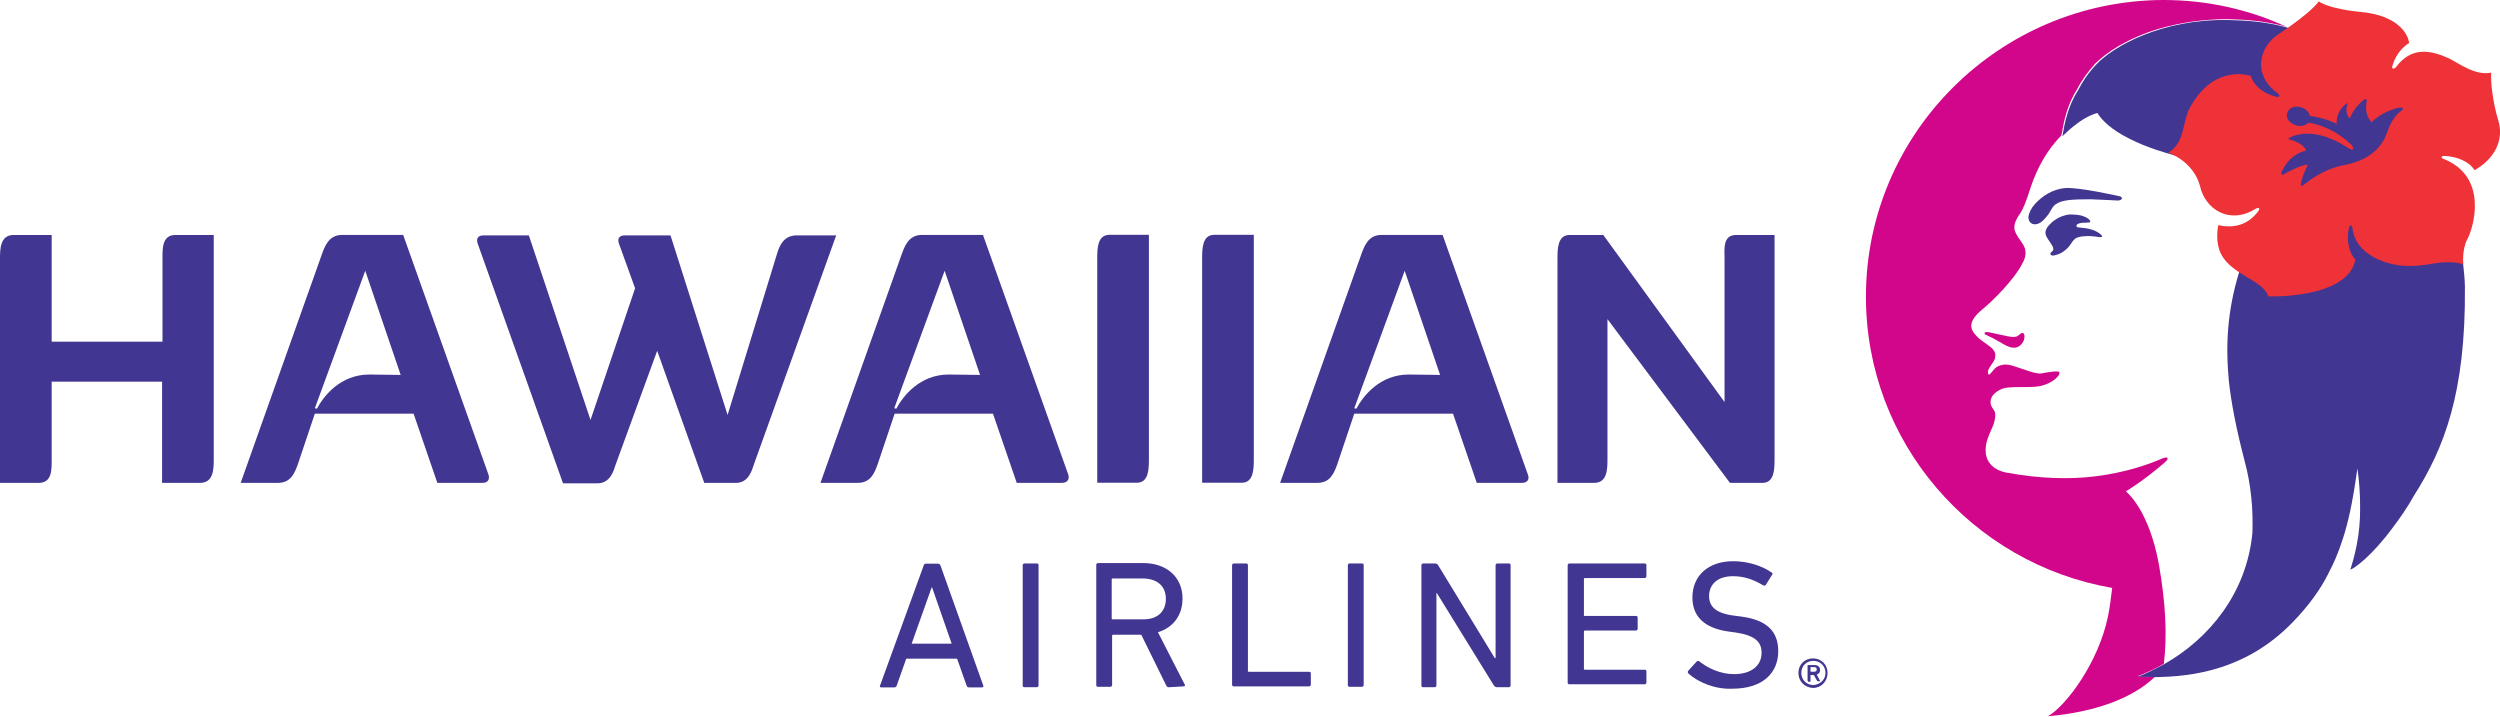
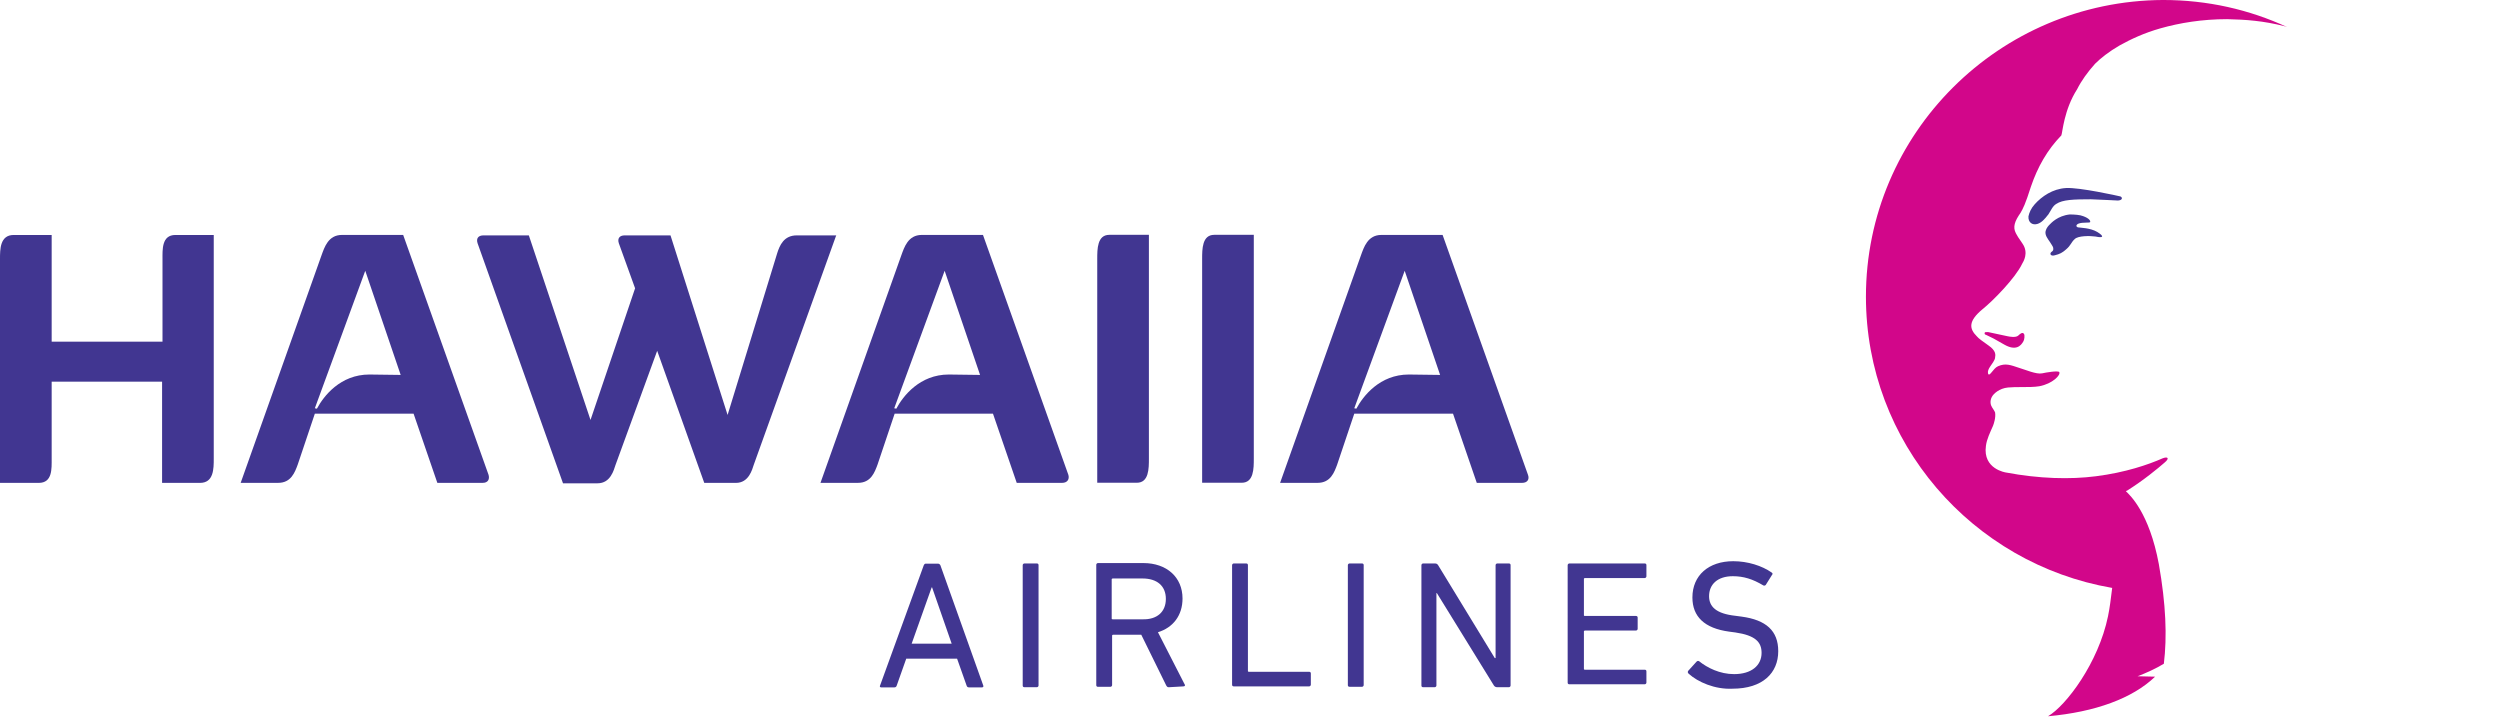
<svg xmlns="http://www.w3.org/2000/svg" version="1.1" style="enable-background:new 0 0 652 652;" xml:space="preserve" width="600" height="172">
  <rect id="backgroundrect" width="100%" height="100%" x="0" y="0" fill="none" stroke="none" />
  <style type="text/css">
	.st0{fill:#413691;}
	.st1{fill:url(#path656_1_);}
	.st2{fill:#EF3138;}
</style>
  <g class="currentLayer" style="">
    <title>Layer 1</title>
    <g id="Page-1" class="">
      <g id="logo_hawaiian_airlines_logoroll">
        <g id="hawaiian_airlines_logo">
          <g id="g556">
            <g id="Group">
              <g id="g558">
                <g id="g564">
-                   <path id="path566" class="st0" d="M436.017,160.71 c0,-0.4 -0.2,-0.6 -0.6,-0.6 h-0.8 c-0.1,0 -0.1,0 -0.1,0.1 v0.9 c0,0.1 0,0.1 0.1,0.1 h0.8 C435.817,161.21 436.017,161.01 436.017,160.71 L436.017,160.71 zM433.917,163.41 c-0.1,0 -0.1,-0.1 -0.1,-0.1 V159.71 c0,-0.1 0.1,-0.1 0.1,-0.1 h1.5 c0.9,0 1.4,0.4 1.4,1.2 c0,0.6 -0.3,0.9 -0.8,1.1 l0.8,1.5 c0.1,0.1 0,0.1 -0.1,0.1 H436.317 c-0.1,0 -0.1,-0.1 -0.2,-0.1 l-0.8,-1.4 h-0.7 c-0.1,0 -0.1,0 -0.1,0.1 v1.4 c0,0.1 -0.1,0.1 -0.1,0.1 H433.917 L433.917,163.41 zM438.117,161.51 c0,-1.7 -1.3,-2.9 -2.9,-2.9 c-1.7,0 -2.9,1.2 -2.9,2.9 s1.3,2.9 2.9,2.9 C436.817,164.31 438.117,163.11 438.117,161.51 L438.117,161.51 zM431.617,161.51 c0,-2 1.5,-3.5 3.5,-3.5 s3.5,1.5 3.5,3.5 s-1.5,3.6 -3.5,3.6 C433.117,165.01 431.617,163.51 431.617,161.51 L431.617,161.51 z" />
-                 </g>
+                   </g>
                <g id="g568">
                  <path id="path570" class="st0" d="M51.3,56.393 v53.7 c0,2.4 0,5.8 -3.3,5.8 h-9.1 v-24.3 H12.4 v18.5 c0,2.4 0.2,5.8 -3.1,5.8 h-9.3 v-53.7 c0,-2.4 0,-5.8 3.3,-5.8 h9.1 v25.6 h26.6 v-19.8 c0,-2.3 -0.2,-5.8 3.1,-5.8 H51.3 z" />
                </g>
                <g id="g572">
                  <path id="path574" class="st0" d="M96.161,89.984 l-8.5,-25 l-12.1,33 l0.5,0.1 c1.6,-3 5.6,-8.2 12.6,-8.2 L96.161,89.984 L96.161,89.984 L96.161,89.984 zM115.861,115.884 H104.961 l-5.7,-16.6 H75.561 l-4.1,12.2 c-0.7,1.9 -1.6,4.4 -4.7,4.4 h-9 l19.4,-54.6 c0.7,-1.9 1.6,-4.9 4.9,-4.9 h14.7 l20.5,57.6 C117.561,115.084 117.061,115.884 115.861,115.884 L115.861,115.884 z" />
                </g>
                <g id="g576">
                  <path id="path578" class="st0" d="M200.723,56.393 l-19.8,55.1 c-0.4,1.2 -1.2,4.4 -4.3,4.4 h-7.6 l-11.3,-31.7 l-10,27.4 c-0.4,1.2 -1.2,4.4 -4.3,4.4 h-8.3 l-20.5,-57.6 c-0.4,-1.2 0.2,-1.9 1.4,-1.9 h10.9 l14.8,44.3 l10.7,-31.6 l-3.9,-10.8 c-0.4,-1.2 0.2,-1.9 1.4,-1.9 h11 l13.7,43.1 l11.9,-38.8 c0.6,-1.9 1.6,-4.3 4.7,-4.3 H200.723 L200.723,56.393 z" />
                </g>
                <g id="g580">
                  <path id="path582" class="st0" d="M235.215,89.984 l-8.5,-25 l-12.1,33 l0.5,0.1 c1.6,-3 5.6,-8.2 12.6,-8.2 L235.215,89.984 L235.215,89.984 L235.215,89.984 zM254.915,115.884 h-10.9 l-5.7,-16.6 H214.715 l-4.1,12.2 c-0.7,1.9 -1.6,4.4 -4.7,4.4 h-9 l19.4,-54.6 c0.7,-1.9 1.6,-4.9 4.9,-4.9 h14.7 l20.5,57.6 C256.715,115.084 256.115,115.884 254.915,115.884 L254.915,115.884 z" />
                </g>
                <g id="g584">
                  <path id="path586" class="st0" d="M263.337,62.16 c0,-2.4 0,-5.8 2.9,-5.8 h9.5 v45.8 v7.9 c0,2.4 0,5.8 -2.9,5.8 h-9.5 V62.16 z" />
                </g>
                <g id="g588">
                  <path id="path590" class="st0" d="M288.513,62.16 c0,-2.4 0,-5.8 2.9,-5.8 h9.5 v44.8 v8.9 c0,2.4 0,5.8 -2.9,5.8 h-9.5 V62.16 z" />
                </g>
                <g id="g592">
                  <path id="path594" class="st0" d="M345.625,89.984 l-8.5,-25 l-12.1,33 l0.5,0.1 c1.6,-3 5.6,-8.2 12.6,-8.2 L345.625,89.984 L345.625,89.984 L345.625,89.984 zM365.325,115.884 h-10.9 l-5.7,-16.6 h-23.7 l-4.1,12.2 c-0.7,1.9 -1.6,4.4 -4.7,4.4 h-9 l19.4,-54.6 c0.7,-1.9 1.6,-4.9 4.9,-4.9 H346.225 l20.5,57.6 C367.125,115.084 366.525,115.884 365.325,115.884 L365.325,115.884 z" />
                </g>
                <g id="g596">
-                   <path id="path598" class="st0" d="M425.891,56.393 v53.7 c0,2.4 0,5.8 -2.9,5.8 h-7.8 l-29.4,-39.3 v33.5 c0,2.4 0,5.8 -3.2,5.8 h-8.8 v-53.7 c0,-2.4 0,-5.8 2.9,-5.8 h8.1 l29.1,40.1 v-34.3 c0,-2.4 -0.5,-5.8 2.8,-5.8 H425.891 z" />
-                 </g>
+                   </g>
                <g id="g600">
                  <path id="path602" class="st0" d="M228.399,154.473 l-4.7,-13.5 h-0.1 l-4.8,13.5 H228.399 zM221.699,135.673 c0.1,-0.2 0.2,-0.4 0.5,-0.4 h2.9 c0.3,0 0.5,0.2 0.6,0.4 l10.3,28.9 c0.1,0.2 -0.1,0.4 -0.3,0.4 h-3.1 c-0.3,0 -0.5,-0.1 -0.6,-0.4 l-2.3,-6.5 h-12.2 l-2.3,6.5 c-0.1,0.3 -0.3,0.4 -0.6,0.4 h-3.1 c-0.3,0 -0.4,-0.2 -0.3,-0.4 L221.699,135.673 z" />
                </g>
                <g id="g604">
                  <path id="path606" class="st0" d="M245.45,135.63 c0,-0.2 0.2,-0.4 0.4,-0.4 h3 c0.3,0 0.4,0.2 0.4,0.4 v22.9 v6 c0,0.2 -0.2,0.4 -0.4,0.4 h-3 c-0.3,0 -0.4,-0.2 -0.4,-0.4 V135.63 z" />
                </g>
                <g id="g608">
                  <path id="path610" class="st0" d="M279.806,143.735 c0,-3.1 -2.1,-4.9 -5.6,-4.9 h-7.1 c-0.2,0 -0.3,0.1 -0.3,0.2 v9.4 c0,0.2 0.1,0.2 0.3,0.2 h7.1 C277.706,148.735 279.806,146.835 279.806,143.735 L279.806,143.735 zM280.506,164.935 c-0.3,0 -0.4,-0.1 -0.6,-0.4 l-6,-12.2 h-6.7 c-0.2,0 -0.3,0.1 -0.3,0.2 v11.9 c0,0.2 -0.2,0.4 -0.4,0.4 h-3 c-0.3,0 -0.4,-0.2 -0.4,-0.4 v-28.9 c0,-0.2 0.2,-0.4 0.4,-0.4 H274.406 c5.6,0 9.4,3.4 9.4,8.5 c0,4.1 -2.3,7 -5.9,8.1 l6.4,12.5 c0.2,0.2 0.1,0.5 -0.3,0.5 L280.506,164.935 L280.506,164.935 z" />
                </g>
                <g id="g612">
                  <path id="path614" class="st0" d="M295.701,135.63 c0,-0.2 0.2,-0.4 0.4,-0.4 h3 c0.3,0 0.4,0.2 0.4,0.4 v25.4 c0,0.2 0.1,0.2 0.3,0.2 H314.201 c0.3,0 0.4,0.2 0.4,0.4 v2.7 c0,0.2 -0.2,0.4 -0.4,0.4 h-18.1 c-0.3,0 -0.4,-0.2 -0.4,-0.4 V135.63 z" />
                </g>
                <g id="g616">
                  <path id="path618" class="st0" d="M323.485,135.63 c0,-0.2 0.2,-0.4 0.4,-0.4 h3 c0.3,0 0.4,0.2 0.4,0.4 V156.73 v7.7 c0,0.2 -0.2,0.4 -0.4,0.4 h-3 c-0.3,0 -0.4,-0.2 -0.4,-0.4 V135.63 z" />
                </g>
                <g id="g620">
                  <path id="path622" class="st0" d="M341.14,135.63 c0,-0.2 0.2,-0.4 0.4,-0.4 h2.8 c0.4,0 0.6,0.1 0.8,0.4 l13.6,22.3 h0.2 v-22.3 c0,-0.2 0.2,-0.4 0.4,-0.4 h2.8 c0.3,0 0.4,0.2 0.4,0.4 v28.9 c0,0.2 -0.2,0.4 -0.4,0.4 h-2.8 c-0.3,0 -0.6,-0.1 -0.8,-0.4 l-13.7,-22.2 h-0.1 v22.2 c0,0.2 -0.2,0.4 -0.4,0.4 h-2.8 c-0.3,0 -0.4,-0.2 -0.4,-0.4 V135.63 L341.14,135.63 z" />
                </g>
                <g id="g624">
                  <path id="path626" class="st0" d="M376.239,135.63 c0,-0.2 0.2,-0.4 0.4,-0.4 h18.1 c0.3,0 0.4,0.2 0.4,0.4 v2.7 c0,0.2 -0.2,0.4 -0.4,0.4 H380.439 c-0.2,0 -0.3,0.1 -0.3,0.2 v8.7 c0,0.2 0.1,0.2 0.3,0.2 h12.2 c0.3,0 0.4,0.2 0.4,0.4 v2.7 c0,0.2 -0.2,0.4 -0.4,0.4 H380.439 c-0.2,0 -0.3,0.1 -0.3,0.2 v9 c0,0.2 0.1,0.2 0.3,0.2 h14.3 c0.3,0 0.4,0.2 0.4,0.4 v2.7 c0,0.2 -0.2,0.4 -0.4,0.4 h-18.1 c-0.3,0 -0.4,-0.2 -0.4,-0.4 V135.63 z" />
                </g>
                <g id="g628">
                  <path id="path630" class="st0" d="M405.278,161.69 c-0.2,-0.2 -0.3,-0.4 -0.1,-0.7 l2,-2.2 c0.2,-0.2 0.4,-0.2 0.6,-0.1 c2,1.6 5,3.1 8.4,3.1 c4.2,0 6.6,-2.1 6.6,-5.1 c0,-2.6 -1.5,-4.2 -6.3,-4.9 l-1.5,-0.2 c-5.9,-0.8 -8.8,-3.6 -8.8,-8.2 c0,-5.3 3.9,-8.7 9.8,-8.7 c3.5,0 6.9,1.1 9.2,2.7 c0.3,0.2 0.3,0.4 0.1,0.6 l-1.5,2.4 c-0.2,0.2 -0.4,0.2 -0.6,0.1 c-2.5,-1.5 -4.7,-2.2 -7.3,-2.2 c-3.7,0 -5.7,2 -5.7,4.8 c0,2.5 1.7,4.2 6.3,4.7 l1.5,0.2 c5.9,0.8 8.8,3.4 8.8,8.3 c0,5.2 -3.7,9 -11,9 C411.578,165.49 407.478,163.69 405.278,161.69 " />
                </g>
              </g>
            </g>
          </g>
          <g id="Group_1_">
            <g id="g638">
              <g id="g644">
                <g id="g646">
                  <linearGradient id="path656_1_" gradientUnits="userSpaceOnUse" x1="-28.51" y1="727.608" x2="-28.731" y2="724.43" gradientTransform="matrix(17.965 0 0 -30.445 952.382 22396.922)" transform="translate(-20.324,-236.313) translate(0,0.113) translate(79.448,0) translate(0,8) ">
                    <stop offset="0" style="stop-color:#D2068A" />
                    <stop offset="0.737" style="stop-color:#413691" />
                    <stop offset="1" style="stop-color:#413691" />
                  </linearGradient>
                  <path id="path656" class="st1" d="M447.824,71.2 c0,35 25.5,64.1 59.1,69.9 l0,0 c-0.3,2.5 -0.6,4.9 -1,6.8 l0,0 c-2.3,11.2 -10.1,21.5 -14.4,24 l0,0 c11.3,-1 20.3,-4.3 25.7,-9.5 l0,0 l0,0 c-0.4,0 -3.9,-0.1 -4.2,-0.1 l0,0 c2.1,-0.8 4.3,-1.8 6.3,-3 l0,0 l0,0 l0,0 l0,0 l0,0 l0,0 l0,0 c0.8,-6.5 0.5,-14.3 -1.2,-23.9 l0,0 c-2.3,-12.4 -7,-16.6 -7.8,-17.4 l0,0 c-0.1,-0.1 -0.1,-0.1 -0.1,-0.1 l0,0 c0,-0.1 0.1,-0.1 0.2,-0.1 l0,0 c4,-2.5 7.5,-5.4 9.1,-6.8 l0,0 c1.2,-1 0.8,-1.5 -0.5,-1 l0,0 c-3.4,1.5 -8.9,3.4 -16,4.3 l0,0 c-6.2,0.8 -13.6,0.6 -21.6,-0.9 l0,0 c0,0 -5.6,-0.8 -4.8,-6.4 l0,0 c0.2,-1.6 1,-3.2 1.7,-4.8 l0,0 c0.2,-0.5 0.7,-2 0.5,-3.2 l0,0 c-0.1,-0.3 -0.5,-0.9 -0.7,-1.2 l0,0 c-0.4,-0.6 -0.6,-1.5 -0.1,-2.5 l0,0 c0.4,-0.8 1.8,-2.1 3.9,-2.3 l0,0 c1,-0.1 2.1,-0.1 3.3,-0.1 l0,0 c1.5,0 3,0 4.2,-0.2 l0,0 c3.2,-0.6 5.2,-2.7 4.8,-3.4 l0,0 c-0.3,-0.4 -3.2,0.1 -4.1,0.3 l0,0 c-1.4,0.3 -4.1,-0.9 -5.5,-1.3 l0,0 c-2.1,-0.7 -3.3,-1.2 -5.1,-0.4 l0,0 c-1.2,0.5 -2.1,2.8 -2.4,1.7 l0,0 c-0.1,-0.5 0.1,-1 0.5,-1.6 l0,0 c0.4,-0.6 1.2,-1.6 1.2,-2.2 l0,0 c0.1,-0.6 0.3,-1.6 -1.6,-2.9 l0,0 c-1.4,-1 -2.3,-1.6 -2.8,-2.2 l0,0 c-1.8,-1.8 -2.1,-3.6 1.4,-6.5 l0,0 c2.5,-2 7.9,-7.5 9.5,-10.9 l0,0 c0.3,-0.5 1.6,-2.6 0.1,-4.8 l0,0 c-1.1,-1.6 -1.3,-1.9 -1.6,-2.5 l0,0 c-0.8,-1.5 -0.3,-2.9 1.1,-4.9 l0,0 c0.6,-1 1.2,-2.2 2.5,-6.3 l0,0 c1.6,-4.7 3.9,-8.8 7.3,-12.3 l0,0 l0,0 c0.3,-0.7 0.6,-6.1 3.8,-11.1 l0,0 c1,-2 2.5,-4.1 4.3,-6.1 l0,0 c1.3,-1.3 3.3,-2.9 5.9,-4.4 l0,0 c2.7,-1.5 5.9,-3 9.8,-4.1 l0,0 c4.6,-1.3 10,-2.2 16,-2.2 l0,0 c4.5,0.1 8.7,0.4 13.8,1.7 l0,0 l0,0 l0,0 c0,0 0.3,0.1 0.6,0.2 l0,0 c-9.1,-4.2 -19.1,-6.5 -29.8,-6.5 l0,0 C479.824,0.2 447.824,32 447.824,71.2 M476.324,79.9 c-0.1,0.3 0.1,0.4 0.4,0.5 l0,0 c1.3,0.6 1.9,0.9 4.3,2.3 l0,0 c2.8,1.6 4,0.3 4.6,-0.8 l0,0 c0.2,-0.3 0.4,-1.5 0.1,-1.8 l0,0 c-0.3,-0.4 -0.8,-0.1 -1.3,0.4 l0,0 c-0.6,0.6 -2.1,0.3 -2.6,0.2 l0,0 c-0.5,-0.1 -2.8,-0.6 -4.2,-0.9 l0,0 c-0.3,-0.1 -0.5,-0.1 -0.7,-0.1 l0,0 C476.524,79.7 476.324,79.7 476.324,79.9 " />
                </g>
              </g>
            </g>
            <g id="g660">
              <g id="g666">
                <path id="path668" class="st0" d="M508.828,47.128 c-0.4,-0.1 -9.8,-2.2 -13,-2 c-3.2,0.2 -5.8,2 -7.5,3.9 c-0.9,1 -1.3,2 -1.5,2.9 c-0.1,1.5 1,2.2 2.2,1.8 c0.9,-0.3 1.6,-1 2.6,-2.3 c0.6,-0.9 1,-2 1.9,-2.5 c1.5,-1 4.1,-1.1 8.3,-1.1 c3.2,0.1 5.9,0.3 6.5,0.3 C509.628,48.028 509.328,47.228 508.828,47.128 " />
              </g>
              <g id="g670">
                <path id="path672" class="st0" d="M503.342,55.67 c-1.7,-1 -4.1,-1 -4.6,-1.1 c-0.5,-0.1 -0.6,-0.6 0.1,-0.9 c1,-0.4 2.8,-0.1 2.8,-0.4 c0.1,-0.3 -0.3,-0.9 -1.7,-1.4 c-0.7,-0.3 -2.1,-0.4 -3.2,-0.4 c-2.9,0.3 -4.5,2.1 -4.8,2.4 c-0.3,0.3 -0.8,0.8 -1,1.6 c-0.2,1 0.5,1.8 1.1,2.7 c0.3,0.5 0.6,0.9 0.7,1.2 c0.1,0.5 0.1,0.8 -0.4,1.1 c-0.5,0.4 -0.2,1.1 0.8,0.8 c1.2,-0.3 1.8,-0.6 2.7,-1.4 c1.2,-1 1.2,-1.7 2.1,-2.5 c0.8,-0.8 3.6,-0.8 5,-0.6 C504.742,57.17 505.142,56.77 503.342,55.67 " />
              </g>
              <g id="g674">
-                 <path id="path676" class="st0" d="M591.579,69.003 c0,-3.2 -0.9,-9.5 -1.1,-10.8 c-0.4,-3.8 -1.3,-9.1 -4.3,-16.5 c-3.2,-8 -5.9,-13.6 -13.9,-21.4 c-9.4,-9.1 -20.5,-12.9 -23.1,-13.6 c-0.4,-0.1 -0.6,-0.2 -0.6,-0.2 l0,0 c-5,-1.3 -9.3,-1.6 -13.8,-1.7 c-15.9,-0.3 -27.6,6.3 -31.7,10.7 c-1.9,2 -3.3,4.1 -4.3,6.1 c-3.2,5 -3.6,10.5 -3.8,11.1 l0,0 c0.3,-0.2 4.1,-4.4 8.4,-5.6 c1,1.7 3.3,4 7.7,6.2 c4.5,2.3 9.5,3.6 9.5,3.6 s6.2,1.8 12.5,3.9 c5,1.8 10.2,8.1 10.2,9.5 c0,2.7 -2.7,5.3 -5.4,13.5 c-2.9,8.8 -3.9,17.2 -3,27 c0,0 0,0 0,0.1 v0.1 c0.6,5.8 1.9,12.2 3.8,19.5 l0,0 c1.6,5.9 2.1,11.8 1.9,17.4 c-1.4,14.5 -10.4,25.4 -21.2,31.5 l0,0 l0,0 c-2.1,1.1 -4.1,2.2 -6.3,3 c0.3,0 3.9,0.1 4.2,0.1 c9.1,-0.1 21.9,-1.8 32.9,-13.1 c3.8,-3.9 6.8,-8 8.7,-11.9 c0.8,-1.6 4,-7.3 5.9,-18.7 c0.3,-1.5 1,-6.4 1,-6.4 s0.5,3.5 0.6,6.6 c0.1,4.3 0.3,9.6 -2.3,17.7 c0.9,-0.2 5.2,-3.3 10.2,-10.1 c1.9,-2.5 3.6,-5 5.1,-7.7 C586.579,107.603 591.779,94.303 591.579,69.003 " />
-               </g>
+                 </g>
              <g id="g678">
-                 <path id="path680" class="st2" d="M552.195,44.136 c-0.1,0.5 0.1,0.6 0.6,0.3 c2,-1.6 5.2,-3.9 9.7,-4.8 c5.4,-1 8.3,-3.5 9.8,-6.4 c0.8,-1.7 1.5,-4.9 4.1,-6.7 c0.8,-0.6 0,-0.8 -0.7,-0.7 c-0.6,0.1 -4.2,1.1 -6.5,3.5 c-1.6,-1.6 -1.4,-3.8 -1.2,-5.1 c0.1,-0.4 -0.2,-0.6 -0.7,-0.3 c-1.7,1.4 -2.9,3.2 -3.3,4.5 c0,0 -1.4,-1 -0.6,-3.4 c0.1,-0.4 -0.2,-0.3 -0.3,-0.1 c-2.5,1.8 -2.3,4.5 -2.3,4.8 c0,0 -2.5,-1.4 -6.4,-1.9 c-0.6,-2.5 -4.8,-3.2 -5.5,-0.6 c-0.6,2.3 3.4,4.1 5.1,2.2 c0,0 5.5,0.6 10.3,5.3 c0.5,0.5 0.6,0.9 0.3,1.1 c-0.2,0.2 -0.9,-0.2 -1.8,-0.8 c-1,-0.6 -7.6,-4.8 -13.3,-2 c-0.3,0.1 -0.3,0.4 -0.1,0.4 c1.1,0.3 3.5,1.1 4.1,2.7 c-1.6,0.4 -4,1.3 -5.8,4.9 c-0.5,1 0.1,1.1 0.6,0.7 c0.6,-0.4 4.2,-2.3 5.5,-2.2 C553.895,39.836 552.695,41.536 552.195,44.136 M597.895,17.436 c-0.2,1.8 0.3,6.9 1.7,11.5 c1.5,4.9 -1.2,9.4 -5.7,11.9 c-1.4,-2.2 -4.3,-3.2 -6.9,-3.4 c-1.5,-0.1 -1.1,0.6 -0.3,0.8 c10.6,4.4 6.9,16.5 5.5,19.1 c-1.4,2.6 -1,6.1 -1,6.1 c-3.3,-1 -6.3,-0.3 -9,0.1 c-5.2,0.8 -8.8,-0.1 -11.5,-1.3 c-2.2,-1 -5.6,-3.2 -6.1,-7.4 c-0.1,-0.8 -0.6,-1.3 -0.9,0.1 c-0.5,2.5 -0.1,5.5 1.6,7.4 c-1.9,9.5 -20.9,8.8 -20.9,8.8 c-1.2,-4.1 -9.9,-5.3 -11.8,-11.3 c-0.9,-2.8 -0.2,-5.8 -0.2,-5.8 c5,1.1 7.8,-1.1 9.4,-3.1 c0.9,-1.1 0.2,-1.2 -0.5,-0.8 c-6.3,3.9 -12.1,0 -13.3,-5.5 c-1.6,-6 -7.6,-8 -7.6,-8 c4.3,-2.7 3.1,-7.3 5.4,-11.2 c5.9,-10.3 14.4,-7.2 14.4,-7.2 c0.8,2.5 3.3,4.3 5.8,4.9 c1.4,0.4 1.2,-0.3 0.6,-0.8 c-6,-4.3 -4.5,-11 0.2,-14.1 c8.3,-5.5 9.7,-7.9 9.7,-7.9 c1.5,1.1 5.6,2.1 9.8,2.5 c9.5,0.8 11.7,5.6 11.9,7.5 c-1.1,0.6 -3,2.3 -3.9,5.1 c-0.5,1.4 0.3,1.2 0.8,0.6 c3.7,-4.9 8.2,-4 12.5,-2.1 C590.095,15.136 593.995,18.236 597.895,17.436 " />
-               </g>
+                 </g>
            </g>
          </g>
        </g>
      </g>
    </g>
  </g>
</svg>